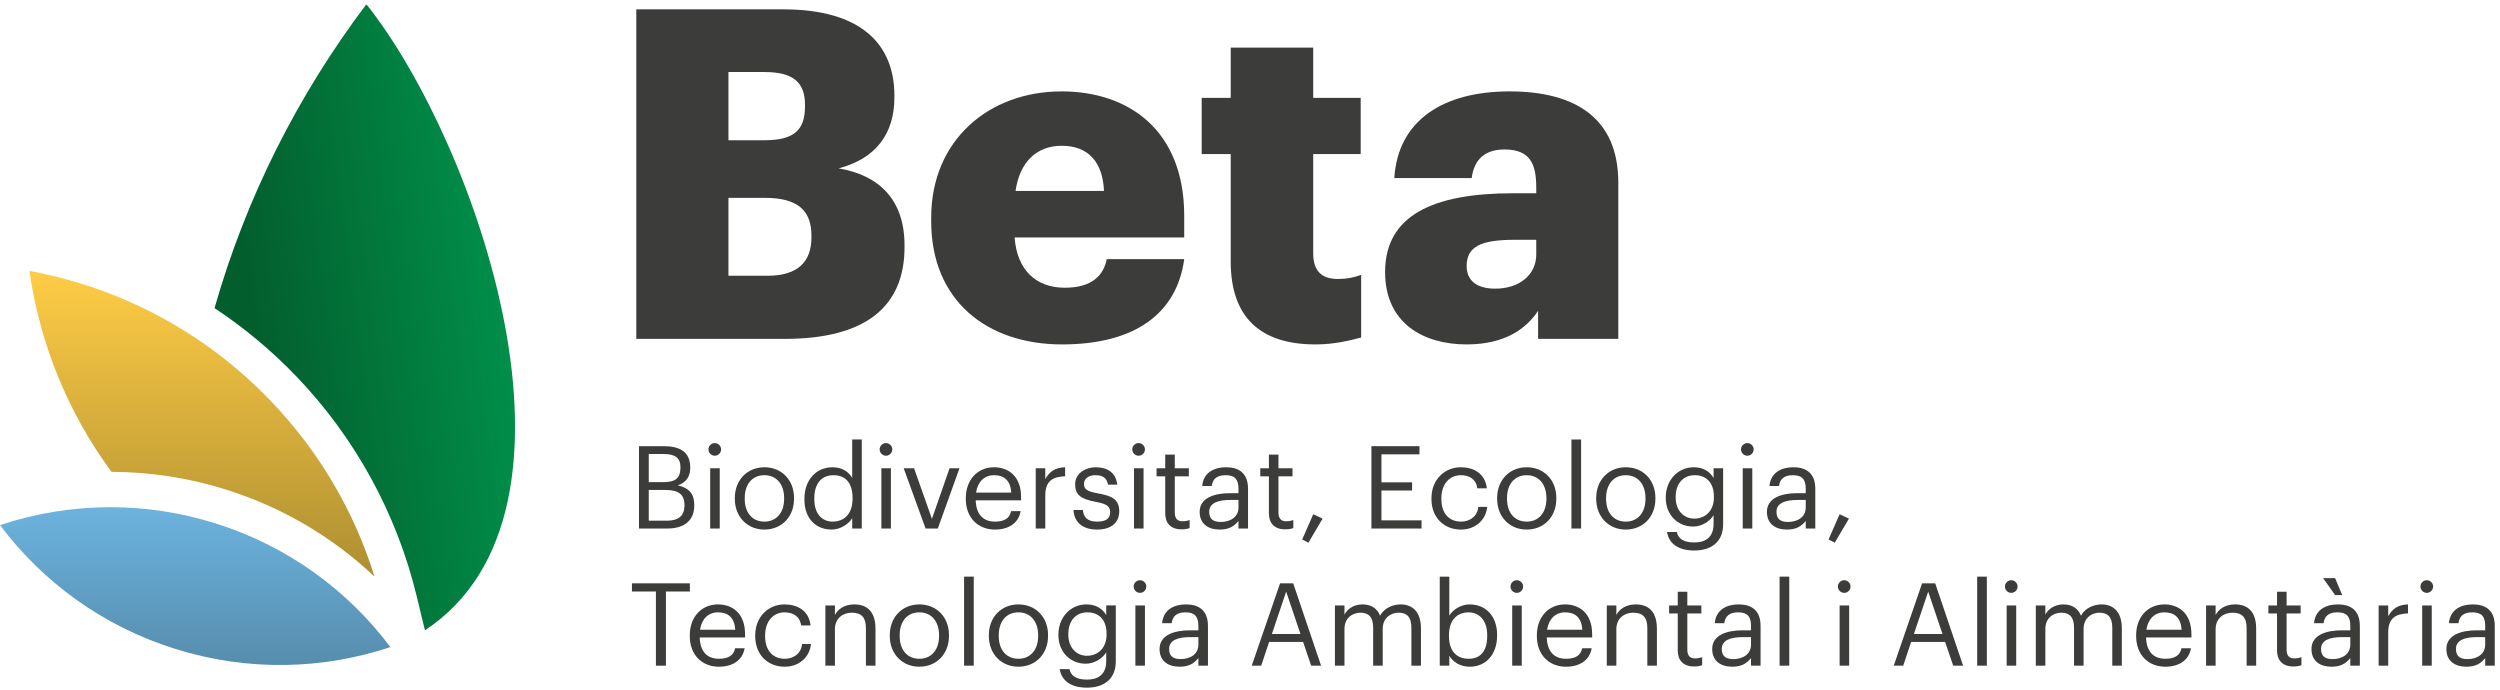
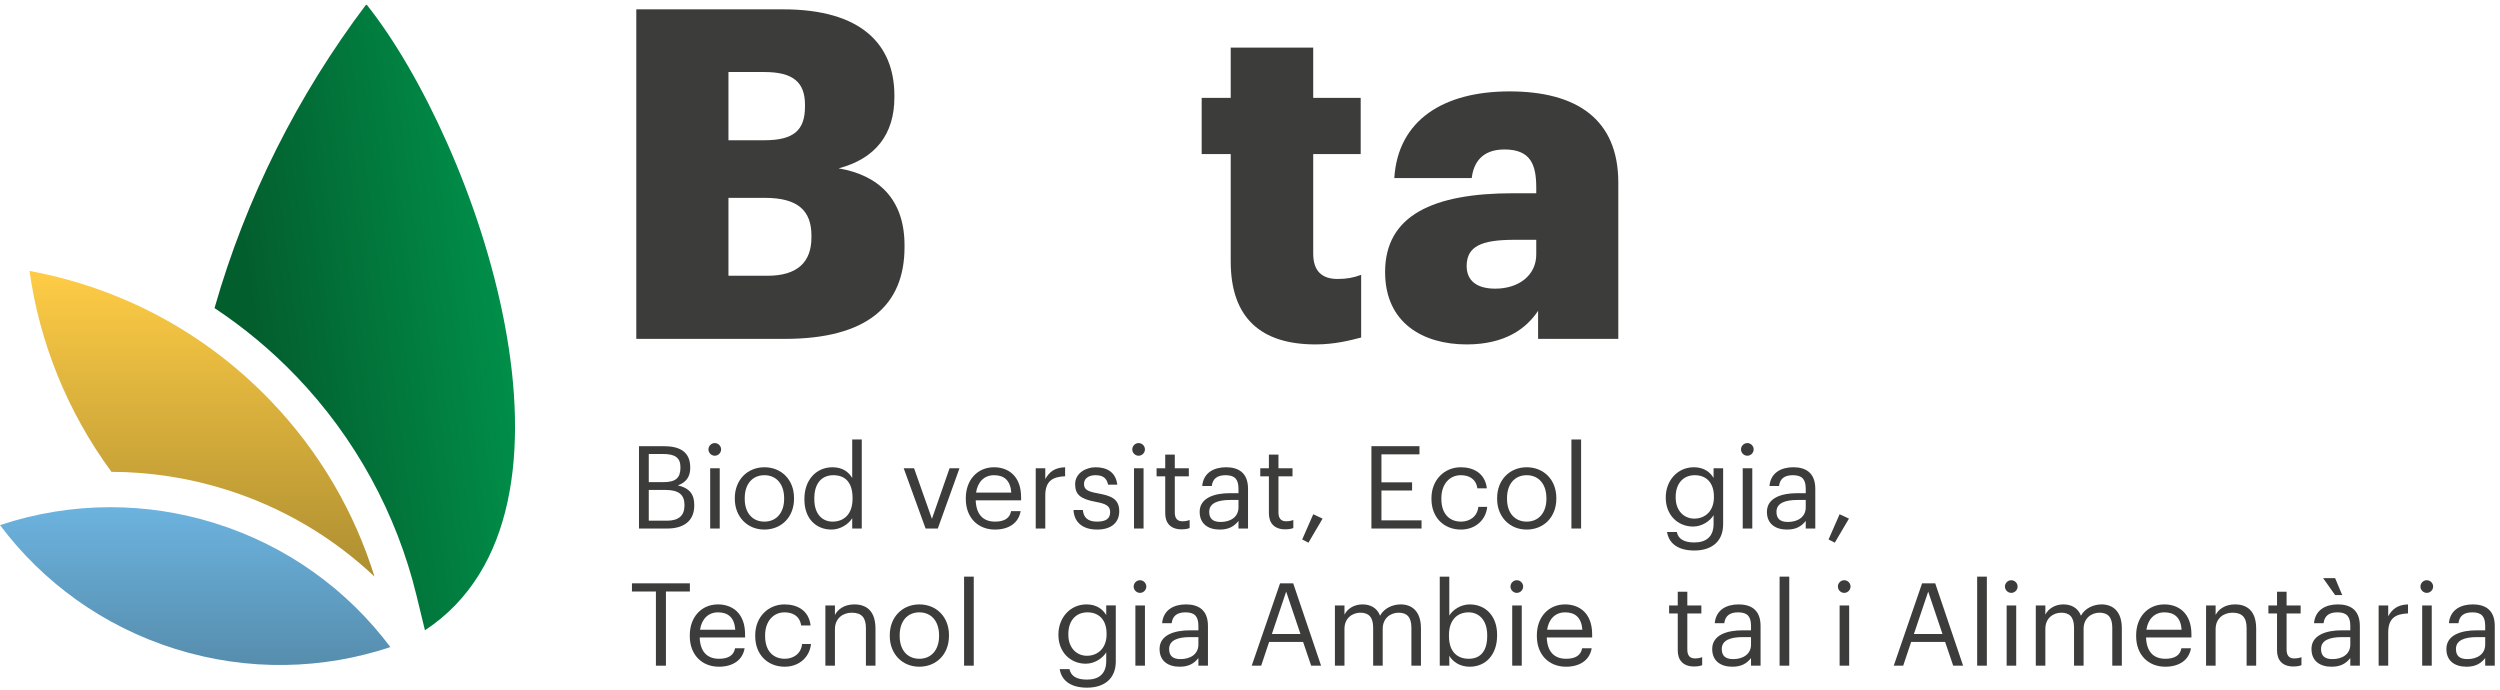
<svg xmlns="http://www.w3.org/2000/svg" width="319" height="88" viewBox="0 0 319 88" fill="none">
  <path fill-rule="evenodd" clip-rule="evenodd" d="M97.951 35.185C101.774 35.185 103.539 33.421 103.539 30.304V30.069C103.539 26.893 101.833 25.246 97.598 25.246H92.951V35.185H97.951ZM97.54 17.896C101.303 17.896 102.716 16.601 102.716 13.601V13.366C102.716 10.485 101.186 9.191 97.54 9.191H92.951V17.896H97.54ZM81.191 1.193H99.951C109.889 1.193 114.124 5.662 114.124 12.19V12.425C114.124 17.13 111.712 20.247 107.009 21.482C112.183 22.365 115.417 25.482 115.417 31.304V31.539C115.417 39.066 110.536 43.242 100.126 43.242H81.191V1.193Z" fill="#3C3C3B" />
-   <path fill-rule="evenodd" clip-rule="evenodd" d="M140.873 24.364C140.697 20.659 138.874 18.601 135.463 18.601C132.287 18.601 130.111 20.659 129.583 24.364H140.873ZM118.82 28.245V27.775C118.82 17.896 126.17 11.661 135.463 11.661C143.873 11.661 151.106 16.484 151.106 27.54V30.304H129.464C129.758 34.362 132.111 36.715 135.875 36.715C139.344 36.715 140.814 35.127 141.226 33.069H151.106C150.165 40.007 144.813 43.948 135.522 43.948C125.878 43.948 118.82 38.302 118.82 28.245Z" fill="#3C3C3B" />
  <path fill-rule="evenodd" clip-rule="evenodd" d="M157.039 33.363V19.66H153.334V12.485H157.039V6.074H167.566V12.485H173.624V19.66H167.566V32.362C167.566 34.597 168.685 35.597 170.684 35.597C171.859 35.597 172.742 35.421 173.683 35.068V43.066C172.331 43.419 170.331 43.948 167.862 43.948C160.922 43.948 157.039 40.597 157.039 33.363Z" fill="#3C3C3B" />
  <path fill-rule="evenodd" clip-rule="evenodd" d="M196.026 32.48V30.599H193.262C189.029 30.599 187.146 31.422 187.146 33.951C187.146 35.715 188.323 36.833 190.792 36.833C193.792 36.833 196.026 35.127 196.026 32.48ZM176.738 34.715C176.738 27.481 182.853 24.658 193.087 24.658H196.026V23.953C196.026 21.012 195.321 19.072 191.968 19.072C189.086 19.072 188.028 20.777 187.793 22.718H177.913C178.384 15.308 184.205 11.662 192.616 11.662C201.085 11.662 206.496 15.132 206.496 23.306V43.242H196.261V39.655C194.791 41.89 192.086 43.948 187.146 43.948C181.619 43.948 176.738 41.244 176.738 34.715Z" fill="#3C3C3B" />
  <path fill-rule="evenodd" clip-rule="evenodd" d="M85.105 66.441C86.633 66.441 87.339 65.764 87.339 64.486V64.427C87.339 63.134 86.618 62.517 84.928 62.517H82.783V66.441H85.105ZM84.693 61.518C86.237 61.518 86.825 60.959 86.825 59.665V59.606C86.825 58.417 86.134 57.932 84.665 57.932H82.783V61.518H84.693ZM81.534 56.932H84.693C86.648 56.932 88.074 57.579 88.074 59.65V59.71C88.074 60.665 87.692 61.518 86.487 61.929C88.016 62.297 88.588 63.075 88.588 64.442V64.501C88.588 66.485 87.236 67.44 85.135 67.44H81.534V56.932Z" fill="#3C3C3B" />
  <path fill-rule="evenodd" clip-rule="evenodd" d="M90.618 67.44H91.838V59.754H90.618V67.44ZM90.397 57.343C90.397 56.902 90.765 56.536 91.206 56.536C91.647 56.536 92.014 56.902 92.014 57.343C92.014 57.784 91.647 58.151 91.206 58.151C90.765 58.151 90.397 57.784 90.397 57.343Z" fill="#3C3C3B" />
  <path fill-rule="evenodd" clip-rule="evenodd" d="M100.055 63.663V63.56C100.055 61.782 99.069 60.636 97.541 60.636C95.997 60.636 95.028 61.782 95.028 63.545V63.663C95.028 65.412 95.983 66.559 97.541 66.559C99.084 66.559 100.055 65.398 100.055 63.663ZM93.763 63.663V63.545C93.763 61.239 95.366 59.622 97.541 59.622C99.716 59.622 101.318 61.224 101.318 63.53V63.648C101.318 65.971 99.716 67.573 97.526 67.573C95.337 67.573 93.763 65.912 93.763 63.663Z" fill="#3C3C3B" />
  <path fill-rule="evenodd" clip-rule="evenodd" d="M108.786 63.648V63.53C108.786 61.562 107.845 60.636 106.347 60.636C104.818 60.636 103.907 61.709 103.907 63.575V63.693C103.907 65.633 104.95 66.559 106.243 66.559C107.669 66.559 108.786 65.618 108.786 63.648ZM102.643 63.752V63.634C102.643 61.283 104.113 59.622 106.229 59.622C107.508 59.622 108.302 60.238 108.742 60.989V56.079H109.962V67.441H108.742V66.117C108.302 66.868 107.229 67.573 106.112 67.573C104.098 67.573 102.643 66.147 102.643 63.752Z" fill="#3C3C3B" />
-   <path fill-rule="evenodd" clip-rule="evenodd" d="M112.462 67.44H113.681V59.754H112.462V67.44ZM112.242 57.343C112.242 56.902 112.608 56.536 113.05 56.536C113.491 56.536 113.858 56.902 113.858 57.343C113.858 57.784 113.491 58.151 113.05 58.151C112.608 58.151 112.242 57.784 112.242 57.343Z" fill="#3C3C3B" />
  <path fill-rule="evenodd" clip-rule="evenodd" d="M115.314 59.754H116.636L118.914 66.206L121.163 59.754H122.428L119.664 67.44H118.106L115.314 59.754Z" fill="#3C3C3B" />
  <path fill-rule="evenodd" clip-rule="evenodd" d="M129.042 62.855C128.924 61.268 128.101 60.636 126.838 60.636C125.588 60.636 124.75 61.488 124.545 62.855H129.042ZM123.237 63.678V63.56C123.237 61.239 124.722 59.622 126.838 59.622C128.615 59.622 130.292 60.695 130.292 63.443V63.839H124.5C124.56 65.589 125.397 66.559 126.969 66.559C128.16 66.559 128.851 66.117 129.013 65.222H130.233C129.969 66.765 128.689 67.573 126.956 67.573C124.781 67.573 123.237 66.045 123.237 63.678Z" fill="#3C3C3B" />
  <path fill-rule="evenodd" clip-rule="evenodd" d="M132.159 59.754H133.378V61.135C133.864 60.268 134.525 59.665 135.908 59.621V60.769C134.364 60.841 133.378 61.326 133.378 63.223V67.44H132.159V59.754Z" fill="#3C3C3B" />
  <path fill-rule="evenodd" clip-rule="evenodd" d="M136.981 65.074H138.172C138.259 65.986 138.745 66.559 139.979 66.559C141.14 66.559 141.655 66.162 141.655 65.339C141.655 64.531 141.053 64.266 139.862 64.046C137.863 63.678 137.188 63.12 137.188 61.782C137.188 60.356 138.583 59.622 139.788 59.622C141.17 59.622 142.361 60.181 142.566 61.841H141.39C141.214 61.004 140.743 60.636 139.774 60.636C138.891 60.636 138.318 61.076 138.318 61.738C138.318 62.428 138.701 62.707 140.112 62.958C141.699 63.251 142.816 63.604 142.816 65.237C142.816 66.633 141.86 67.573 139.994 67.573C138.157 67.573 137.055 66.648 136.981 65.074Z" fill="#3C3C3B" />
  <path fill-rule="evenodd" clip-rule="evenodd" d="M144.699 67.44H145.918V59.754H144.699V67.44ZM144.477 57.343C144.477 56.902 144.845 56.536 145.287 56.536C145.727 56.536 146.095 56.902 146.095 57.343C146.095 57.784 145.727 58.151 145.287 58.151C144.845 58.151 144.477 57.784 144.477 57.343Z" fill="#3C3C3B" />
  <path fill-rule="evenodd" clip-rule="evenodd" d="M148.683 65.515V60.782H147.58V59.754H148.683V58.004H149.903V59.754H151.695V60.782H149.903V65.397C149.903 66.147 150.24 66.514 150.857 66.514C151.24 66.514 151.534 66.456 151.798 66.352V67.381C151.549 67.47 151.255 67.543 150.754 67.543C149.359 67.543 148.683 66.719 148.683 65.515Z" fill="#3C3C3B" />
  <path fill-rule="evenodd" clip-rule="evenodd" d="M158.03 64.751V63.795H156.972C155.428 63.795 154.296 64.178 154.296 65.309C154.296 66.103 154.679 66.602 155.752 66.602C157.046 66.602 158.03 65.942 158.03 64.751ZM153.077 65.309C153.077 63.53 154.958 62.929 156.928 62.929H158.03V62.369C158.03 61.15 157.56 60.636 156.384 60.636C155.326 60.636 154.738 61.076 154.62 62.017H153.401C153.562 60.268 154.958 59.621 156.443 59.621C157.912 59.621 159.249 60.224 159.249 62.369V67.44H158.03V66.47C157.457 67.19 156.765 67.573 155.634 67.573C154.209 67.573 153.077 66.882 153.077 65.309Z" fill="#3C3C3B" />
  <path fill-rule="evenodd" clip-rule="evenodd" d="M161.912 65.515V60.782H160.81V59.754H161.912V58.004H163.131V59.754H164.925V60.782H163.131V65.397C163.131 66.147 163.471 66.514 164.087 66.514C164.469 66.514 164.764 66.456 165.028 66.352V67.381C164.778 67.47 164.484 67.543 163.985 67.543C162.587 67.543 161.912 66.719 161.912 65.515Z" fill="#3C3C3B" />
  <path fill-rule="evenodd" clip-rule="evenodd" d="M166.16 68.836L167.571 65.618L168.762 66.177L166.954 69.247L166.16 68.836Z" fill="#3C3C3B" />
  <path fill-rule="evenodd" clip-rule="evenodd" d="M174.994 56.932H181.123V57.975H176.272V61.546H180.182V62.589H176.272V66.397H181.389V67.44H174.994V56.932Z" fill="#3C3C3B" />
  <path fill-rule="evenodd" clip-rule="evenodd" d="M182.654 63.678V63.56C182.654 61.209 184.329 59.622 186.388 59.622C187.989 59.622 189.488 60.356 189.724 62.311H188.518C188.326 61.091 187.446 60.636 186.388 60.636C184.99 60.636 183.919 61.753 183.919 63.56V63.678C183.919 65.559 184.947 66.559 186.431 66.559C187.518 66.559 188.504 65.927 188.635 64.678H189.767C189.606 66.339 188.269 67.573 186.416 67.573C184.271 67.573 182.654 66.06 182.654 63.678Z" fill="#3C3C3B" />
  <path fill-rule="evenodd" clip-rule="evenodd" d="M197.322 63.663V63.56C197.322 61.782 196.338 60.636 194.809 60.636C193.267 60.636 192.296 61.782 192.296 63.545V63.663C192.296 65.412 193.252 66.559 194.809 66.559C196.353 66.559 197.322 65.398 197.322 63.663ZM191.033 63.663V63.545C191.033 61.239 192.634 59.622 194.809 59.622C196.984 59.622 198.587 61.224 198.587 63.53V63.648C198.587 65.971 196.984 67.573 194.795 67.573C192.605 67.573 191.033 65.912 191.033 63.663Z" fill="#3C3C3B" />
  <path fill-rule="evenodd" clip-rule="evenodd" d="M200.513 67.44H201.748V56.079H200.513V67.44Z" fill="#3C3C3B" />
-   <path fill-rule="evenodd" clip-rule="evenodd" d="M209.964 63.663V63.56C209.964 61.782 208.98 60.636 207.451 60.636C205.908 60.636 204.937 61.782 204.937 63.545V63.663C204.937 65.412 205.892 66.559 207.451 66.559C208.995 66.559 209.964 65.398 209.964 63.663ZM203.674 63.663V63.545C203.674 61.239 205.276 59.622 207.451 59.622C209.626 59.622 211.229 61.224 211.229 63.53V63.648C211.229 65.971 209.626 67.573 207.436 67.573C205.246 67.573 203.674 65.912 203.674 63.663Z" fill="#3C3C3B" />
  <path fill-rule="evenodd" clip-rule="evenodd" d="M218.696 63.457V63.354C218.696 61.635 217.756 60.635 216.256 60.635C214.727 60.635 213.817 61.766 213.817 63.383V63.501C213.817 65.176 214.89 66.176 216.183 66.176C217.608 66.176 218.696 65.176 218.696 63.457ZM212.713 67.88H213.963C214.139 68.763 214.875 69.218 216.183 69.218C217.697 69.218 218.652 68.498 218.652 66.852V65.735C218.211 66.484 217.168 67.189 216.05 67.189C214.037 67.189 212.552 65.661 212.552 63.545V63.442C212.552 61.356 214.022 59.621 216.138 59.621C217.416 59.621 218.211 60.237 218.652 60.988V59.753H219.872V66.926C219.857 69.16 218.343 70.246 216.197 70.246C213.919 70.246 212.92 69.173 212.713 67.88Z" fill="#3C3C3B" />
  <path fill-rule="evenodd" clip-rule="evenodd" d="M222.371 67.44H223.592V59.754H222.371V67.44ZM222.152 57.343C222.152 56.902 222.519 56.536 222.959 56.536C223.401 56.536 223.769 56.902 223.769 57.343C223.769 57.784 223.401 58.151 222.959 58.151C222.519 58.151 222.152 57.784 222.152 57.343Z" fill="#3C3C3B" />
  <path fill-rule="evenodd" clip-rule="evenodd" d="M230.412 64.751V63.795H229.354C227.81 63.795 226.678 64.178 226.678 65.309C226.678 66.103 227.061 66.602 228.134 66.602C229.428 66.602 230.412 65.942 230.412 64.751ZM225.459 65.309C225.459 63.53 227.34 62.929 229.31 62.929H230.412V62.369C230.412 61.15 229.942 60.636 228.766 60.636C227.708 60.636 227.12 61.076 227.002 62.017H225.783C225.944 60.268 227.34 59.621 228.825 59.621C230.294 59.621 231.631 60.224 231.631 62.369V67.44H230.412V66.47C229.839 67.19 229.147 67.573 228.017 67.573C226.591 67.573 225.459 66.882 225.459 65.309Z" fill="#3C3C3B" />
  <path fill-rule="evenodd" clip-rule="evenodd" d="M233.323 68.836L234.734 65.618L235.925 66.177L234.117 69.247L233.323 68.836Z" fill="#3C3C3B" />
  <path fill-rule="evenodd" clip-rule="evenodd" d="M83.694 75.476H80.636V74.433H88.028V75.476H84.972V84.941H83.694V75.476Z" fill="#3C3C3B" />
  <path fill-rule="evenodd" clip-rule="evenodd" d="M93.822 80.355C93.705 78.768 92.881 78.136 91.617 78.136C90.369 78.136 89.53 78.988 89.325 80.355H93.822ZM88.017 81.178V81.06C88.017 78.739 89.5 77.122 91.617 77.122C93.395 77.122 95.072 78.195 95.072 80.943V81.339H89.28C89.339 83.089 90.177 84.059 91.749 84.059C92.94 84.059 93.631 83.617 93.793 82.722H95.013C94.748 84.265 93.469 85.073 91.734 85.073C89.561 85.073 88.017 83.545 88.017 81.178Z" fill="#3C3C3B" />
  <path fill-rule="evenodd" clip-rule="evenodd" d="M96.366 81.178V81.06C96.366 78.709 98.041 77.122 100.098 77.122C101.701 77.122 103.199 77.856 103.434 79.811H102.23C102.038 78.591 101.157 78.136 100.098 78.136C98.702 78.136 97.629 79.253 97.629 81.06V81.178C97.629 83.059 98.659 84.059 100.142 84.059C101.231 84.059 102.215 83.427 102.347 82.178H103.48C103.317 83.839 101.98 85.073 100.128 85.073C97.982 85.073 96.366 83.56 96.366 81.178Z" fill="#3C3C3B" />
  <path fill-rule="evenodd" clip-rule="evenodd" d="M105.318 77.254H106.537V78.474C106.89 77.753 107.742 77.121 109.006 77.121C110.594 77.121 111.711 77.988 111.711 80.222V84.94H110.491V80.135C110.491 78.783 109.917 78.18 108.683 78.18C107.552 78.18 106.537 78.9 106.537 80.281V84.94H105.318V77.254Z" fill="#3C3C3B" />
  <path fill-rule="evenodd" clip-rule="evenodd" d="M119.826 81.163V81.06C119.826 79.282 118.84 78.136 117.312 78.136C115.77 78.136 114.799 79.282 114.799 81.045V81.163C114.799 82.912 115.754 84.059 117.312 84.059C118.855 84.059 119.826 82.898 119.826 81.163ZM113.536 81.163V81.045C113.536 78.739 115.138 77.122 117.312 77.122C119.488 77.122 121.089 78.724 121.089 81.03V81.148C121.089 83.471 119.488 85.073 117.298 85.073C115.108 85.073 113.536 83.412 113.536 81.163Z" fill="#3C3C3B" />
  <path fill-rule="evenodd" clip-rule="evenodd" d="M123.017 84.94H124.251V73.579H123.017V84.94Z" fill="#3C3C3B" />
-   <path fill-rule="evenodd" clip-rule="evenodd" d="M132.468 81.163V81.06C132.468 79.282 131.482 78.136 129.954 78.136C128.41 78.136 127.441 79.282 127.441 81.045V81.163C127.441 82.912 128.397 84.059 129.954 84.059C131.497 84.059 132.468 82.898 132.468 81.163ZM126.176 81.163V81.045C126.176 78.739 127.779 77.122 129.954 77.122C132.129 77.122 133.731 78.724 133.731 81.03V81.148C133.731 83.471 132.129 85.073 129.939 85.073C127.75 85.073 126.176 83.412 126.176 81.163Z" fill="#3C3C3B" />
  <path fill-rule="evenodd" clip-rule="evenodd" d="M141.199 80.957V80.854C141.199 79.135 140.258 78.135 138.76 78.135C137.231 78.135 136.32 79.266 136.32 80.883V81.001C136.32 82.676 137.393 83.676 138.686 83.676C140.111 83.676 141.199 82.676 141.199 80.957ZM135.218 85.38H136.466C136.644 86.263 137.378 86.718 138.686 86.718C140.199 86.718 141.155 85.998 141.155 84.352V83.235C140.714 83.984 139.67 84.689 138.553 84.689C136.54 84.689 135.055 83.161 135.055 81.045V80.942C135.055 78.856 136.526 77.121 138.642 77.121C139.921 77.121 140.714 77.737 141.155 78.488V77.253H142.375V84.426C142.36 86.66 140.846 87.746 138.7 87.746C136.422 87.746 135.423 86.673 135.218 85.38Z" fill="#3C3C3B" />
  <path fill-rule="evenodd" clip-rule="evenodd" d="M144.875 84.94H146.095V77.254H144.875V84.94ZM144.655 74.843C144.655 74.402 145.022 74.036 145.463 74.036C145.903 74.036 146.271 74.402 146.271 74.843C146.271 75.284 145.903 75.651 145.463 75.651C145.022 75.651 144.655 75.284 144.655 74.843Z" fill="#3C3C3B" />
  <path fill-rule="evenodd" clip-rule="evenodd" d="M152.914 82.251V81.295H151.856C150.312 81.295 149.182 81.678 149.182 82.809C149.182 83.603 149.563 84.102 150.636 84.102C151.93 84.102 152.914 83.442 152.914 82.251ZM147.961 82.809C147.961 81.03 149.842 80.429 151.812 80.429H152.914V79.869C152.914 78.65 152.444 78.136 151.268 78.136C150.21 78.136 149.622 78.576 149.504 79.517H148.285C148.446 77.768 149.842 77.121 151.327 77.121C152.797 77.121 154.135 77.724 154.135 79.869V84.94H152.914V83.97C152.341 84.69 151.651 85.073 150.519 85.073C149.093 85.073 147.961 84.382 147.961 82.809Z" fill="#3C3C3B" />
  <path fill-rule="evenodd" clip-rule="evenodd" d="M162.293 80.899H165.938L164.116 75.49L162.293 80.899ZM163.336 74.432H165.012L168.57 84.94H167.305L166.276 81.913H161.94L160.927 84.94H159.721L163.336 74.432Z" fill="#3C3C3B" />
  <path fill-rule="evenodd" clip-rule="evenodd" d="M170.335 77.254H171.554V78.43C171.907 77.709 172.745 77.121 173.847 77.121C174.832 77.121 175.7 77.533 176.096 78.561C176.625 77.563 177.771 77.121 178.727 77.121C180.109 77.121 181.314 77.944 181.314 80.178V84.94H180.094V80.09C180.094 78.739 179.521 78.18 178.463 78.18C177.463 78.18 176.434 78.856 176.434 80.237V84.94H175.214V80.09C175.214 78.739 174.642 78.18 173.583 78.18C172.584 78.18 171.554 78.856 171.554 80.237V84.94H170.335V77.254Z" fill="#3C3C3B" />
  <path fill-rule="evenodd" clip-rule="evenodd" d="M189.767 81.163V81.045C189.767 79.105 188.694 78.136 187.401 78.136C185.975 78.136 184.888 79.077 184.888 81.045V81.163C184.888 83.133 185.917 84.059 187.415 84.059C188.944 84.059 189.767 83.029 189.767 81.163ZM184.931 83.677V84.941H183.712V73.579H184.931V78.548C185.373 77.798 186.416 77.122 187.533 77.122C189.547 77.122 191.03 78.591 191.03 80.987V81.104C191.03 83.456 189.65 85.073 187.533 85.073C186.284 85.073 185.373 84.44 184.931 83.677Z" fill="#3C3C3B" />
  <path fill-rule="evenodd" clip-rule="evenodd" d="M192.958 84.94H194.177V77.254H192.958V84.94ZM192.738 74.843C192.738 74.402 193.106 74.036 193.546 74.036C193.986 74.036 194.354 74.402 194.354 74.843C194.354 75.284 193.986 75.651 193.546 75.651C193.106 75.651 192.738 75.284 192.738 74.843Z" fill="#3C3C3B" />
  <path fill-rule="evenodd" clip-rule="evenodd" d="M201.909 80.355C201.791 78.768 200.968 78.136 199.705 78.136C198.455 78.136 197.617 78.988 197.412 80.355H201.909ZM196.104 81.178V81.06C196.104 78.739 197.589 77.122 199.705 77.122C201.484 77.122 203.159 78.195 203.159 80.943V81.339H197.368C197.426 83.089 198.264 84.059 199.838 84.059C201.027 84.059 201.719 83.617 201.88 82.722H203.1C202.835 84.265 201.556 85.073 199.823 85.073C197.648 85.073 196.104 83.545 196.104 81.178Z" fill="#3C3C3B" />
-   <path fill-rule="evenodd" clip-rule="evenodd" d="M205.026 77.254H206.247V78.474C206.6 77.753 207.451 77.121 208.716 77.121C210.302 77.121 211.42 77.988 211.42 80.222V84.94H210.199V80.135C210.199 78.783 209.627 78.18 208.392 78.18C207.26 78.18 206.247 78.9 206.247 80.281V84.94H205.026V77.254Z" fill="#3C3C3B" />
  <path fill-rule="evenodd" clip-rule="evenodd" d="M214.081 83.015V78.282H212.979V77.254H214.081V75.504H215.302V77.254H217.094V78.282H215.302V82.897C215.302 83.647 215.64 84.014 216.258 84.014C216.639 84.014 216.933 83.956 217.198 83.852V84.881C216.948 84.97 216.654 85.043 216.154 85.043C214.758 85.043 214.081 84.219 214.081 83.015Z" fill="#3C3C3B" />
  <path fill-rule="evenodd" clip-rule="evenodd" d="M223.43 82.251V81.295H222.372C220.828 81.295 219.698 81.678 219.698 82.809C219.698 83.603 220.079 84.102 221.152 84.102C222.446 84.102 223.43 83.442 223.43 82.251ZM218.477 82.809C218.477 81.03 220.358 80.429 222.328 80.429H223.43V79.869C223.43 78.65 222.96 78.136 221.784 78.136C220.726 78.136 220.138 78.576 220.02 79.517H218.801C218.962 77.768 220.358 77.121 221.843 77.121C223.312 77.121 224.649 77.724 224.649 79.869V84.94H223.43V83.97C222.857 84.69 222.167 85.073 221.034 85.073C219.609 85.073 218.477 84.382 218.477 82.809Z" fill="#3C3C3B" />
  <path fill-rule="evenodd" clip-rule="evenodd" d="M227.076 84.94H228.311V73.579H227.076V84.94Z" fill="#3C3C3B" />
  <path fill-rule="evenodd" clip-rule="evenodd" d="M234.735 84.94H235.954V77.254H234.735V84.94ZM234.515 74.843C234.515 74.402 234.881 74.036 235.323 74.036C235.763 74.036 236.131 74.402 236.131 74.843C236.131 75.284 235.763 75.651 235.323 75.651C234.881 75.651 234.515 75.284 234.515 74.843Z" fill="#3C3C3B" />
  <path fill-rule="evenodd" clip-rule="evenodd" d="M244.215 80.899H247.86L246.038 75.49L244.215 80.899ZM245.258 74.432H246.934L250.492 84.94H249.227L248.198 81.913H243.862L242.849 84.94H241.643L245.258 74.432Z" fill="#3C3C3B" />
  <path fill-rule="evenodd" clip-rule="evenodd" d="M252.286 84.94H253.522V73.579H252.286V84.94Z" fill="#3C3C3B" />
  <path fill-rule="evenodd" clip-rule="evenodd" d="M256.049 84.94H257.268V77.254H256.049V84.94ZM255.829 74.843C255.829 74.402 256.196 74.036 256.637 74.036C257.078 74.036 257.445 74.402 257.445 74.843C257.445 75.284 257.078 75.651 256.637 75.651C256.196 75.651 255.829 75.284 255.829 74.843Z" fill="#3C3C3B" />
  <path fill-rule="evenodd" clip-rule="evenodd" d="M259.768 77.254H260.987V78.43C261.34 77.709 262.178 77.121 263.28 77.121C264.265 77.121 265.133 77.533 265.529 78.561C266.059 77.563 267.204 77.121 268.16 77.121C269.542 77.121 270.747 77.944 270.747 80.178V84.94H269.527V80.09C269.527 78.739 268.954 78.18 267.896 78.18C266.896 78.18 265.867 78.856 265.867 80.237V84.94H264.647V80.09C264.647 78.739 264.075 78.18 263.017 78.18C262.017 78.18 260.987 78.856 260.987 80.237V84.94H259.768V77.254Z" fill="#3C3C3B" />
  <path fill-rule="evenodd" clip-rule="evenodd" d="M278.377 80.355C278.259 78.768 277.436 78.136 276.173 78.136C274.923 78.136 274.085 78.988 273.88 80.355H278.377ZM272.572 81.178V81.06C272.572 78.739 274.057 77.122 276.173 77.122C277.95 77.122 279.627 78.195 279.627 80.943V81.339H273.835C273.895 83.089 274.732 84.059 276.304 84.059C277.495 84.059 278.186 83.617 278.348 82.722H279.568C279.304 84.265 278.024 85.073 276.291 85.073C274.115 85.073 272.572 83.545 272.572 81.178Z" fill="#3C3C3B" />
  <path fill-rule="evenodd" clip-rule="evenodd" d="M281.494 77.254H282.713V78.474C283.066 77.753 283.919 77.121 285.182 77.121C286.771 77.121 287.887 77.988 287.887 80.222V84.94H286.667V80.135C286.667 78.783 286.095 78.18 284.86 78.18C283.728 78.18 282.713 78.9 282.713 80.281V84.94H281.494V77.254Z" fill="#3C3C3B" />
  <path fill-rule="evenodd" clip-rule="evenodd" d="M290.549 83.015V78.282H289.447V77.254H290.549V75.504H291.77V77.254H293.562V78.282H291.77V82.897C291.77 83.647 292.108 84.014 292.724 84.014C293.107 84.014 293.401 83.956 293.665 83.852V84.881C293.416 84.97 293.121 85.043 292.622 85.043C291.226 85.043 290.549 84.219 290.549 83.015Z" fill="#3C3C3B" />
  <path fill-rule="evenodd" clip-rule="evenodd" d="M296.429 73.77H297.958L298.868 75.93H297.958L296.429 73.77ZM299.898 82.251V81.296H298.839C297.296 81.296 296.164 81.678 296.164 82.808C296.164 83.603 296.547 84.103 297.62 84.103C298.913 84.103 299.898 83.442 299.898 82.251ZM294.944 82.808C294.944 81.031 296.825 80.428 298.796 80.428H299.898V79.87C299.898 78.65 299.427 78.135 298.252 78.135C297.193 78.135 296.605 78.576 296.488 79.516H295.268C295.429 77.769 296.825 77.121 298.31 77.121C299.78 77.121 301.117 77.725 301.117 79.87V84.941H299.898V83.969C299.325 84.691 298.633 85.073 297.502 85.073C296.076 85.073 294.944 84.382 294.944 82.808Z" fill="#3C3C3B" />
  <path fill-rule="evenodd" clip-rule="evenodd" d="M303.514 77.254H304.735V78.635C305.22 77.768 305.881 77.165 307.263 77.121V78.269C305.719 78.341 304.735 78.826 304.735 80.723V84.94H303.514V77.254Z" fill="#3C3C3B" />
  <path fill-rule="evenodd" clip-rule="evenodd" d="M309.07 84.94H310.291V77.254H309.07V84.94ZM308.85 74.843C308.85 74.402 309.218 74.036 309.658 74.036C310.1 74.036 310.468 74.402 310.468 74.843C310.468 75.284 310.1 75.651 309.658 75.651C309.218 75.651 308.85 75.284 308.85 74.843Z" fill="#3C3C3B" />
  <path fill-rule="evenodd" clip-rule="evenodd" d="M317.111 82.251V81.295H316.053C314.509 81.295 313.379 81.678 313.379 82.809C313.379 83.603 313.76 84.102 314.833 84.102C316.127 84.102 317.111 83.442 317.111 82.251ZM312.158 82.809C312.158 81.03 314.039 80.429 316.009 80.429H317.111V79.869C317.111 78.65 316.641 78.136 315.465 78.136C314.407 78.136 313.819 78.576 313.701 79.517H312.482C312.643 77.768 314.039 77.121 315.524 77.121C316.994 77.121 318.332 77.724 318.332 79.869V84.94H317.111V83.97C316.538 84.69 315.848 85.073 314.716 85.073C313.29 85.073 312.158 84.382 312.158 82.809Z" fill="#3C3C3B" />
  <path fill-rule="evenodd" clip-rule="evenodd" d="M47.806 6.601C47.79 6.621 47.777 6.642 47.762 6.663C47.799 6.673 47.837 6.681 47.875 6.692C47.851 6.662 47.829 6.631 47.806 6.601Z" fill="#01914A" />
  <path fill-rule="evenodd" clip-rule="evenodd" d="M0 67.002C5.426 74.235 13.091 79.904 22.39 82.81C31.69 85.716 41.223 85.424 49.813 82.569C44.386 75.334 36.724 69.667 27.425 66.761C22.989 65.375 18.501 64.717 14.088 64.717C9.247 64.717 4.494 65.509 0 67.002Z" fill="url(#paint0_linear)" />
  <path fill-rule="evenodd" clip-rule="evenodd" d="M27.373 39.312C31.13 41.802 34.634 44.712 37.814 48.028C45.301 55.831 50.601 65.501 53.146 75.987L54.223 80.424C77.306 65.227 60.773 18.205 46.824 0.637C46.783 0.625 46.743 0.616 46.7 0.605C37.962 12.199 31.375 25.273 27.373 39.312Z" fill="url(#paint1_linear)" />
  <path fill-rule="evenodd" clip-rule="evenodd" d="M14.221 60.206C19.143 60.22 24.039 60.971 28.774 62.451C35.962 64.698 42.407 68.499 47.786 73.57C45.256 65.426 40.856 57.73 34.546 51.155C25.95 42.193 15.119 36.664 3.764 34.573C5.039 43.648 8.538 52.463 14.221 60.206Z" fill="url(#paint2_linear)" />
  <defs>
    <linearGradient id="paint0_linear" x1="0.001" y1="64.717" x2="0.001" y2="84.854" gradientUnits="userSpaceOnUse">
      <stop stop-color="#6CB3DF" />
      <stop offset="1" stop-color="#568DAD" />
    </linearGradient>
    <linearGradient id="paint1_linear" x1="61.161" y1="-1.411" x2="27.4" y2="3.08" gradientUnits="userSpaceOnUse">
      <stop stop-color="#00924B" />
      <stop offset="1" stop-color="#035E2E" />
    </linearGradient>
    <linearGradient id="paint2_linear" x1="4.222" y1="35.384" x2="4.222" y2="73.57" gradientUnits="userSpaceOnUse">
      <stop stop-color="#FDCB45" />
      <stop offset="1" stop-color="#AD8E31" />
    </linearGradient>
  </defs>
</svg>